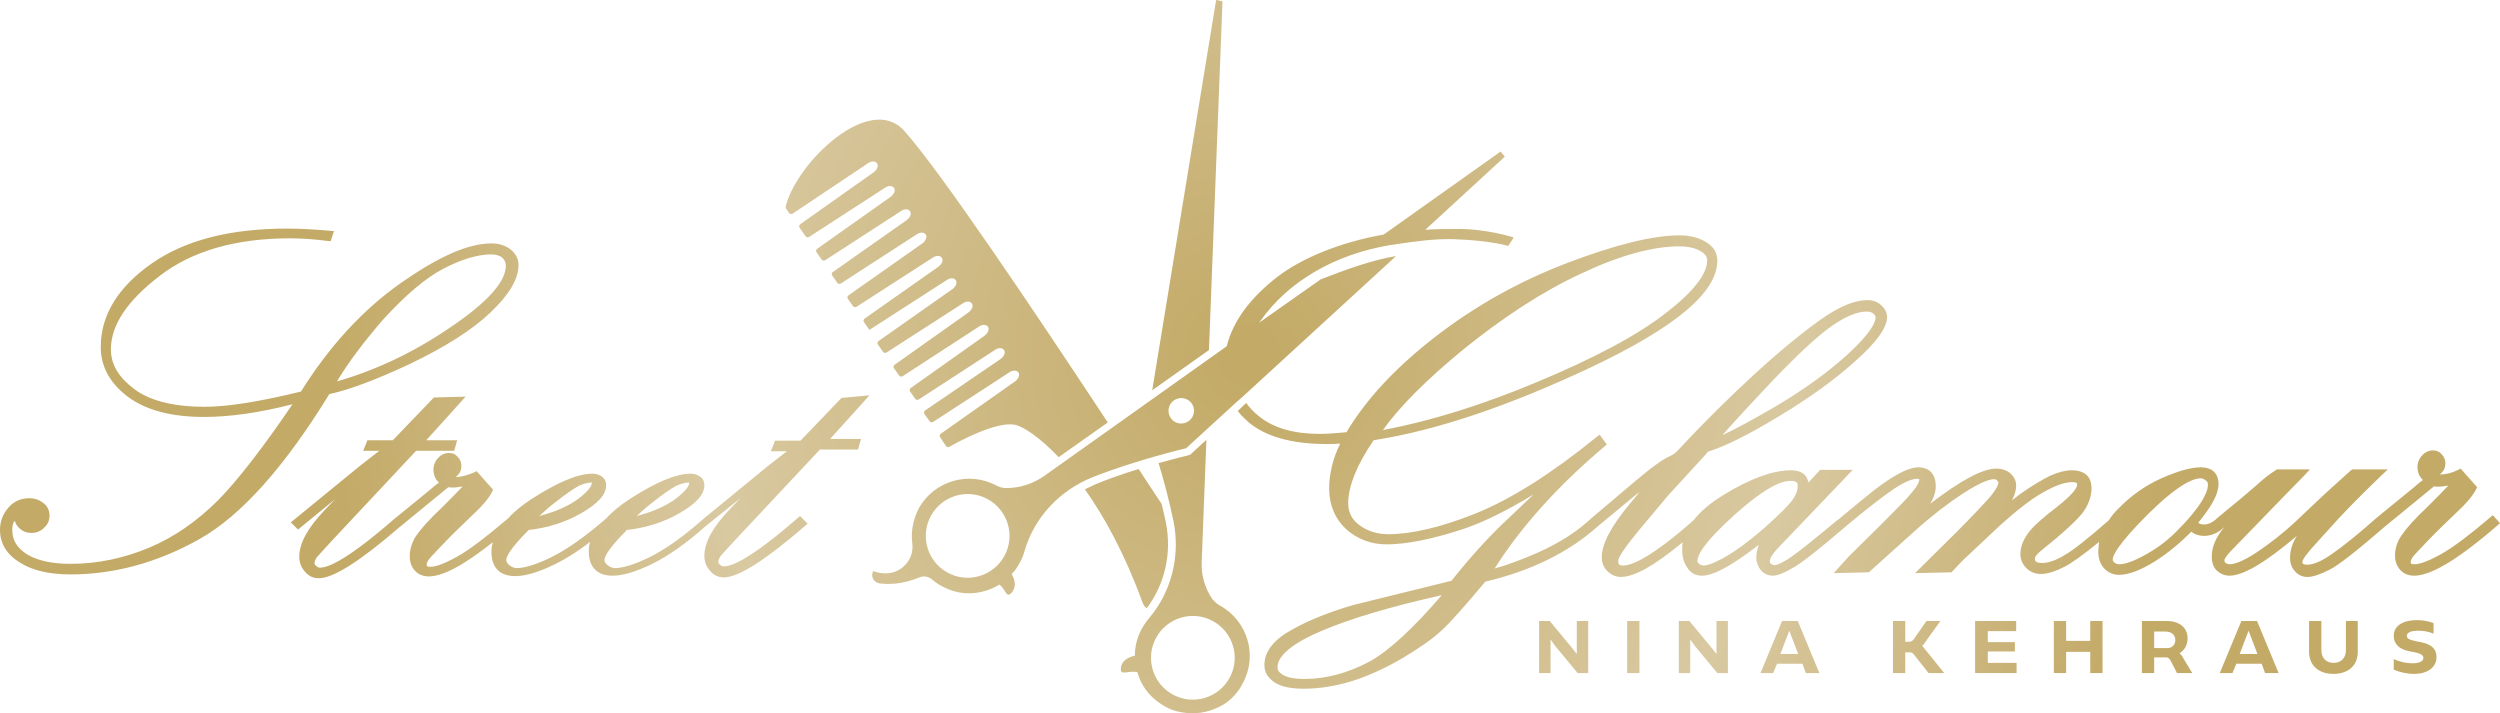
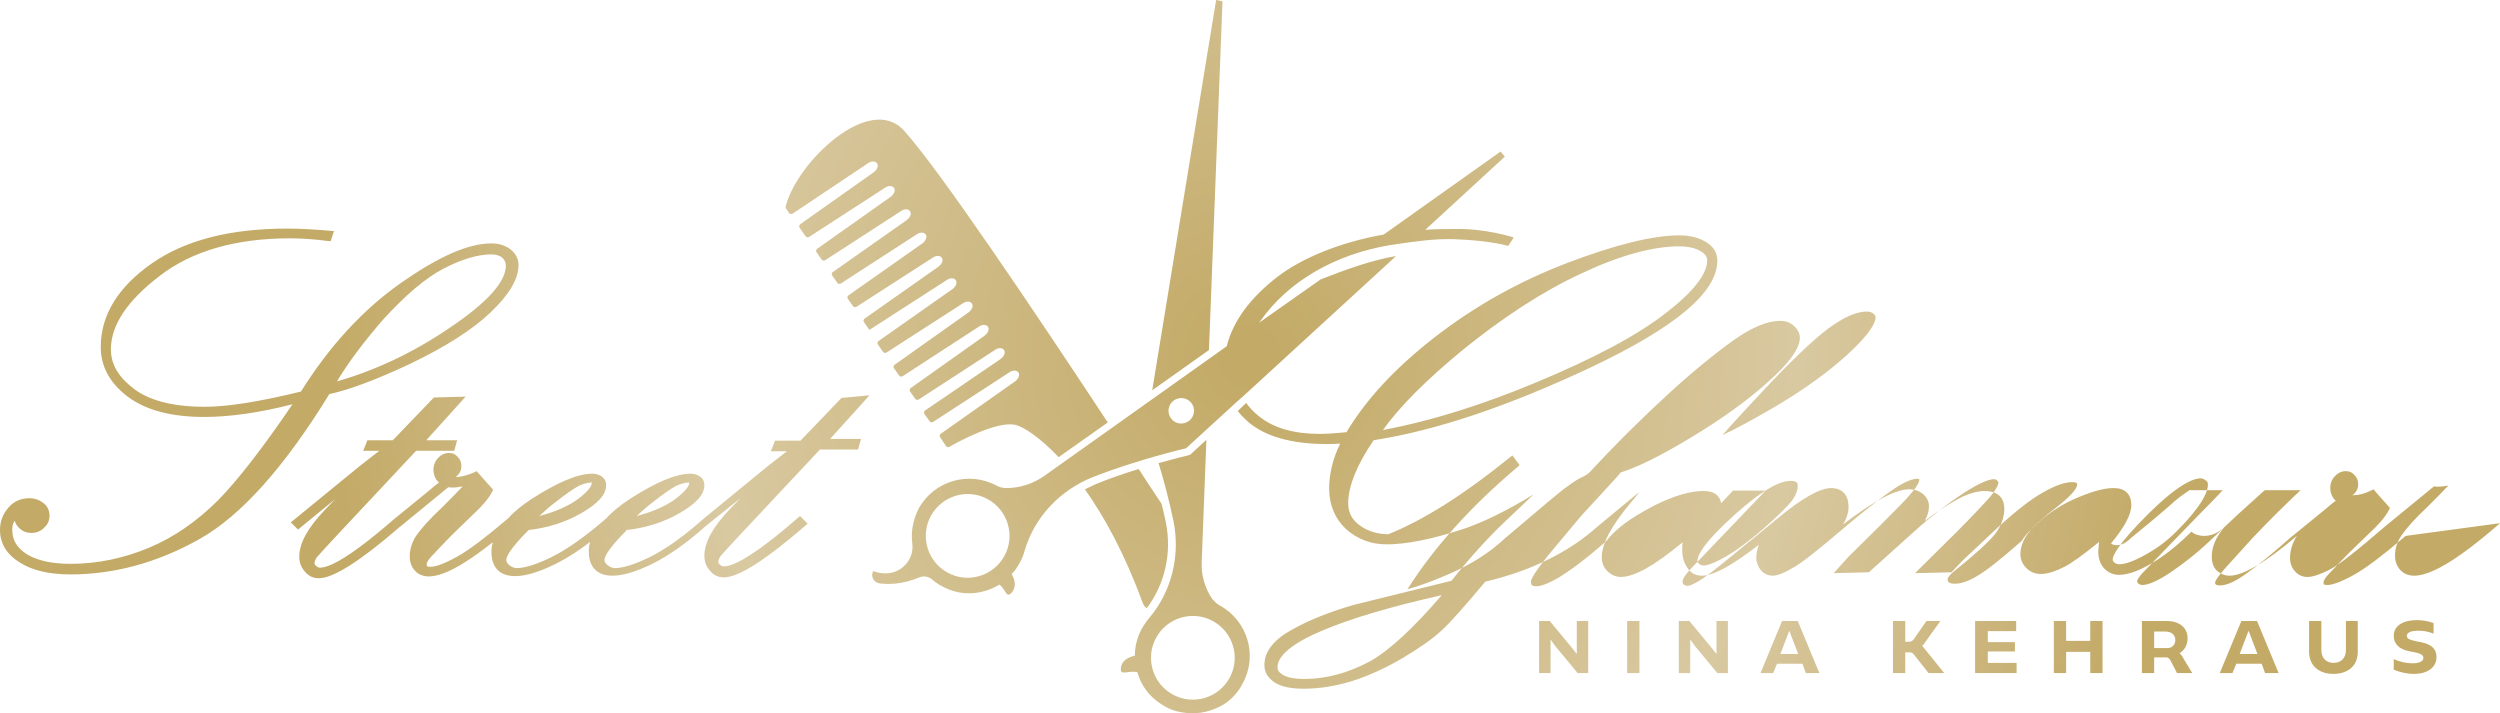
<svg xmlns="http://www.w3.org/2000/svg" version="1.1" id="Ebene_1" x="0px" y="0px" viewBox="0 0 590.6 168.5" style="enable-background:new 0 0 590.6 168.5;" xml:space="preserve">
  <style type="text/css">
	.st0{fill:url(#SVGID_1_);}
</style>
  <g>
    <radialGradient id="SVGID_1_" cx="295.324" cy="84.255" r="217.158" gradientUnits="userSpaceOnUse">
      <stop offset="0" style="stop-color:#C3AA67" />
      <stop offset="2.618780e-02" style="stop-color:#C3AA67" />
      <stop offset="0.596" style="stop-color:#D9C9A1" />
      <stop offset="0.931" style="stop-color:#C7AF71" />
      <stop offset="1" style="stop-color:#C3AA67" />
    </radialGradient>
-     <path class="st0" d="M269.9,142.3c-4.2-11.5-9-20.2-13.6-26.7c0.8-0.4,1.7-0.8,2.5-1.2c3.4-1.4,6.9-2.6,10.2-3.6   c1.9,2.9,3.7,5.7,5.4,8.2c0.4,1.5,0.7,2.9,1,4.3c1.5,7.3-0.2,14.7-4.5,20.4C270.5,143.4,270.1,142.9,269.9,142.3z M205.6,77.8   l18-11.6c0.8-0.6,1.8-0.6,2.2,0c0.4,0.6,0,1.5-0.8,2.1l-17.5,12.3c-0.2,0.2-0.3,0.5-0.1,0.8l1.2,1.7c0.2,0.3,0.5,0.3,0.8,0.2   l18-11.6c0.8-0.6,1.8-0.6,2.2,0c0.4,0.6,0,1.5-0.8,2.1l-17.5,12.4c-0.2,0.2-0.3,0.5-0.1,0.8l1.2,1.7c0.2,0.3,0.5,0.3,0.8,0.2   l18-11.7c0.8-0.6,1.8-0.6,2.2,0c0.4,0.6,0,1.5-0.8,2.1l-17.5,12.4c-0.2,0.2-0.3,0.5-0.1,0.8l1.2,1.7c0.2,0.3,0.5,0.3,0.8,0.2   l18-11.7c0.8-0.6,1.8-0.6,2.2,0c0.4,0.6,0,1.5-0.8,2.1L218.5,97c-0.2,0.2-0.3,0.5-0.1,0.8l1.2,1.7c0.2,0.3,0.5,0.3,0.8,0.2l18-11.7   c0.8-0.6,1.8-0.6,2.2,0c0.4,0.6,0,1.5-0.8,2.1l-17.6,12.4c-0.2,0.2-0.3,0.5-0.1,0.8l1.4,2.1c0.2,0.2,0.5,0.3,0.7,0.2   c2.1-1.2,11.4-6.3,15.8-5.2c1.9,0.5,5.6,2.9,10.1,7.6l11.6-8.2c-17.8-27-39.8-59.7-48.1-68.9c-8.1-9.1-25.4,7.4-28,17.9   c0,0.2,0,0.3,0.1,0.5l0.7,1c0.2,0.3,0.5,0.3,0.8,0.2L205,38.6c0.8-0.6,1.8-0.6,2.2,0c0.4,0.6,0,1.5-0.8,2.1L189,53   c-0.2,0.2-0.3,0.5-0.1,0.8l1.4,2c0.2,0.3,0.5,0.3,0.8,0.2l17.9-11.6c0.8-0.6,1.8-0.6,2.2,0c0.4,0.6,0,1.5-0.8,2.1l-17.4,12.3   c-0.2,0.2-0.3,0.5-0.1,0.8l1.2,1.7c0.2,0.3,0.5,0.3,0.8,0.2l17.9-11.6c0.8-0.6,1.8-0.6,2.2,0c0.4,0.6,0,1.5-0.8,2.1l-17.5,12.3   c-0.2,0.2-0.3,0.5-0.1,0.8l1.2,1.7c0.2,0.3,0.5,0.3,0.8,0.2l17.9-11.6c0.8-0.6,1.8-0.6,2.2,0c0.4,0.6,0,1.5-0.8,2.1l-17.5,12.3   c-0.2,0.2-0.3,0.5-0.1,0.8l1.2,1.7c0.2,0.3,0.5,0.3,0.8,0.2l18-11.6c0.8-0.6,1.8-0.6,2.2,0c0.4,0.6,0,1.5-0.8,2.1l-17.5,12.3   c-0.2,0.2-0.3,0.5-0.1,0.8l1.2,1.7C205,77.9,205.4,78,205.6,77.8z M77.8,93.1c-10.5,17.1-20.8,28.7-30.6,34.2   c-9.9,5.6-20.2,8.4-30.5,8.4c-5,0-9-0.9-12-2.8C1.6,131,0,128.4,0,125.2c0-2.1,0.7-3.8,2-5.3c1.3-1.5,3-2.2,4.9-2.2   c1.3,0,2.4,0.4,3.3,1.1c1,0.7,1.5,1.8,1.5,3c0,1.1-0.4,2.1-1.3,2.9c-0.8,0.8-1.8,1.2-3,1.2c-1,0-1.9-0.3-2.7-1   c-0.8-0.7-1.1-1.4-1.2-1.9c0,0,0,0.1-0.1,0.1c-0.4,0.6-0.5,1.3-0.5,2.1c0,2.4,1.1,4.2,3.4,5.7c2.4,1.5,5.9,2.3,10.4,2.3   c6.3,0,12.5-1.3,18.5-3.8c6-2.5,11.5-6.4,16.4-11.3c4.6-4.7,10.5-12.3,17.5-22.6c-7.8,2-14.8,3-20.9,3c-7.7,0-13.7-1.6-17.9-4.7   c-4.3-3.2-6.5-7.2-6.5-11.8c0-7.6,4.1-14.2,12.1-19.8c7.9-5.5,18.6-8.2,31.9-8.2c3.2,0,6.5,0.2,10,0.5l1.1,0.1L78.1,57l-0.9-0.1   c-3-0.4-6-0.6-8.7-0.6c-12.8,0-23.2,3-30.8,8.9C30.1,71,26.2,76.8,26.2,82.5c0,3.6,1.8,6.6,5.5,9.4c3.7,2.8,9.4,4.2,16.7,4.2   c5.3,0,12.9-1.2,22.7-3.6C77.8,81.8,85.7,73.2,94.5,67c9.1-6.4,16.1-9.5,21.6-9.5c1.8,0,3.3,0.5,4.5,1.4c1.2,1,1.9,2.2,1.9,3.7   c0,3.3-2.2,7-6.6,11.2c-4.3,4.1-10.6,8.1-18.9,12.1C88.9,89.7,82.5,92.1,77.8,93.1z M79.6,90.1c9.1-2.6,18-6.8,26.4-12.5   c9-6,13.5-11,13.5-14.8c0-0.8-0.3-1.4-0.8-1.9c-0.6-0.5-1.5-0.8-2.6-0.8c-3.2,0-6.9,1.1-11.2,3.3c-4.3,2.2-9.1,6.3-14.4,12.1   C86,80.7,82.3,85.6,79.6,90.1z M205.4,93.4l-9.3,10.3h7.3l-0.7,2.5h-9l-19.3,20.6c-2.3,2.5-3.7,4-4.2,4.6c-0.3,0.5-0.5,0.9-0.5,1.3   c0,0.2,0,0.4,0.4,0.7c0.3,0.3,0.6,0.4,0.9,0.4c2,0,6.6-2,17.3-11.3l0.7-0.6l1.8,1.8l-0.8,0.7c-9.4,8.1-15.6,12-19,12   c-1.3,0-2.4-0.5-3.3-1.6c-0.9-1-1.3-2.2-1.3-3.5c0-3.1,1.9-6.7,6-11l2.5-2.6l-8.2,6.6c-4.6,4.1-8.8,7-12.6,8.9   c-3.9,1.9-7,2.8-9.4,2.8c-3.6,0-5.6-2-5.6-5.7c0-0.8,0.1-1.6,0.3-2.3c-2.9,2.3-5.7,4-8.3,5.3c-3.9,1.9-7,2.8-9.4,2.8   c-3.6,0-5.6-2-5.6-5.7c0-0.8,0.1-1.5,0.3-2.3c-9.7,7.7-15.6,9.8-18.4,6.7c-0.8-0.9-1.2-2-1.2-3.4c0-1.6,0.5-3.3,1.5-4.8   c1-1.5,3-3.8,6.2-6.8c2-2,3.6-3.6,4.8-4.9c-1.2,0.2-2.2,0.4-3.4,0.2l-11.6,9.5c-9.4,8.1-15.6,12-19,12c-1.3,0-2.4-0.5-3.3-1.6   c-0.9-1-1.3-2.2-1.3-3.5c0-3.1,1.9-6.7,6-11l2.5-2.6l-8.8,7.2l-1.7-1.7l16.4-13.4l4.5-3.5h-3.8l1-2.5h6l9.7-10.1l7.5-0.2l-9.3,10.3   h7.3l-0.7,2.5h-9l-19.3,20.6c-2.3,2.5-3.7,4-4.2,4.6c-0.3,0.5-0.5,0.9-0.5,1.3c0,0.2,0,0.4,0.4,0.7c0.3,0.3,0.6,0.4,0.9,0.4   c2,0,6.6-2,17.3-11.3l8.7-7.1c0.8-0.7,1.5-1.3,2.1-1.7c-0.9-0.8-1.3-1.9-1.3-3.1c0-1,0.4-2,1.1-2.7c0.7-0.8,1.6-1.2,2.6-1.2   c0.8,0,1.5,0.3,2,0.9c0.6,0.6,0.9,1.3,0.9,2.2c0,0.9-0.3,1.6-0.9,2.2c-0.2,0.2-0.3,0.3-0.5,0.4c0,0,0,0,0,0c1.3,0,2.8-0.4,4.4-1.1   l0.6-0.3l3.9,4.4l-0.3,0.6c-0.8,1.5-2.3,3.3-4.7,5.5c-2.2,2.1-4.5,4.3-6.7,6.6c-2.9,3-3.6,3.8-3.7,4.1c-0.2,0.3-0.3,0.6-0.3,0.8   c0,0.4,0,0.6,0.9,0.6c0.9,0,2.7-0.4,6.3-2.4c3-1.7,6.8-4.6,11.5-8.6l0.6-0.5c1.4-1.6,3.3-3.1,5.6-4.6c6.1-3.9,10.8-5.9,14.3-5.9   c0.8,0,1.5,0.2,2.2,0.7c0.7,0.5,1,1.2,1,2c0,2.3-2,4.4-6,6.7c-3.7,2.1-7.8,3.4-12.3,3.9c-4.8,4.8-5.3,6.5-5.3,7.1   c0,0.1,0,0.6,0.7,1.2c0.5,0.4,1.1,0.7,1.8,0.7c1.8,0,4.5-0.8,8-2.5c3.5-1.7,7.7-4.6,12.5-8.7l0.6-0.5c1.4-1.6,3.4-3.2,5.7-4.7   c6.1-3.9,10.8-5.9,14.3-5.9c0.8,0,1.5,0.2,2.2,0.7c0.7,0.5,1,1.2,1,2c0,2.3-2,4.4-6,6.7c-3.7,2.1-7.8,3.4-12.3,3.9   c-4.8,4.8-5.3,6.5-5.3,7.1c0,0.1,0,0.6,0.7,1.2c0.5,0.4,1.1,0.7,1.8,0.7c1.8,0,4.5-0.8,8-2.5c3.3-1.6,7.3-4.3,11.7-8.1l0,0l0.8-0.7   l0.7-0.6l0,0l14.9-12.2l4.5-3.5h-3.8l1-2.5h6l9.7-10.1L205.4,93.4z M162.9,114c0,0-0.1,0-0.3,0c-0.8,0-1.8,0.3-2.9,0.8   c-1.1,0.6-2.9,1.8-5.3,3.7c-1.5,1.1-2.8,2.3-4,3.4c0.8-0.2,1.8-0.5,3-0.9c2.8-1,5.1-2.2,6.9-3.7c2.3-1.9,2.5-2.8,2.5-3.2   C162.9,114,162.9,114,162.9,114z M139.9,114c0,0-0.1,0-0.3,0c-0.8,0-1.8,0.3-2.9,0.8c-1.1,0.6-2.9,1.8-5.3,3.7   c-1.5,1.1-2.8,2.3-4,3.4c0.8-0.2,1.8-0.5,3-0.9c2.8-1,5.1-2.2,6.9-3.7c2.3-1.9,2.5-2.8,2.5-3.2C139.9,114,139.9,114,139.9,114z    M372.5,146.7v7.8h0c-0.2-0.3-0.4-0.5-1.1-1.4l-5.3-6.4h-2.5V159h2.7v-7.8h0.1c0.1,0.2,0.4,0.5,1,1.4l5.3,6.4h2.5v-12.3H372.5z    M387.3,159v-12.3h-2.9V159H387.3z M405.5,146.7v7.8h0c-0.2-0.3-0.4-0.5-1.1-1.4l-5.3-6.4h-2.5V159h2.7v-7.8h0.1   c0.1,0.2,0.4,0.5,1,1.4l5.3,6.4h2.5v-12.3H405.5z M426.6,159h3.2l-5.1-12.3h-3.7l-5.1,12.3h3l0.9-2.2h6L426.6,159z M420.6,154.5   l2.1-5.5l2.1,5.5H420.6z M454.3,152.8l-0.2-0.2c0.1-0.1,0.1-0.2,0.2-0.2l4.1-5.7h-3.3l-2.9,4.2c-0.2,0.3-0.6,0.7-1.1,0.7h-1v-4.9   h-2.9V159h2.9v-4.9h1c0.5,0,0.8,0.2,1.1,0.6l3.4,4.3h3.7L454.3,152.8z M469.6,156.6v-2.7h6.4v-2.2h-6.4v-2.6h6.7v-2.4h-9.7V159h9.8   v-2.4H469.6z M493.8,146.7v4.7h-5.7v-4.7h-2.9V159h2.9v-5h5.7v5h2.9v-12.3H493.8z M515.9,155.7c-0.3-0.6-0.6-1-1-1.4   c1.1-0.6,1.9-1.9,1.9-3.5c0-2.5-1.9-4.1-5-4.1H506V159h2.9v-3.7h2.8c0.6,0,0.9,0.4,1.2,1l1.4,2.7h3.6L515.9,155.7z M508.9,153.1   v-3.9h2.7c1.4,0,2.3,0.8,2.3,2c0,1.2-0.9,1.9-1.8,1.9H508.9z M535.1,159h3.2l-5.1-12.3h-3.7l-5.1,12.3h3l0.9-2.2h6L535.1,159z    M529.1,154.5l2.1-5.5l2.1,5.5H529.1z M554.2,146.7l0,6.9c0,1.8-1.1,3-2.9,3c-1.8,0-2.9-1.2-2.9-3v-6.9h-2.9v7.3   c0,3.2,2.3,5.2,5.7,5.2c3.6,0,5.8-2,5.8-5.2v-7.3H554.2z M570.3,159.2c3,0,5.3-1.4,5.3-4c0-1.8-1.1-3-3.7-3.5l-1.1-0.2   c-1.8-0.4-2.2-0.7-2.2-1.3c0-0.9,1.3-1.2,2.6-1.2c1,0,2.3,0.1,3.7,0.7v-2.5c-1.3-0.5-2.6-0.7-4-0.7c-3,0-5.4,1.2-5.4,3.7   c0,1.8,1.1,3.2,3.9,3.7l1.1,0.2c1.4,0.3,2,0.7,2,1.3c0,0.9-1.1,1.3-2.6,1.3c-1.3,0-2.9-0.3-4.4-1v2.5   C566.9,158.8,568.6,159.2,570.3,159.2z M272.2,92.2l13.4-9.5l3.2-82.4L287.3,0L272.2,92.2z M280.6,107.6c-0.1,0-2.9,0.7-6.9,1.8   c1.2,3.9,2.5,8.8,3.5,13.6c1.7,8.2-0.4,16.8-5.8,23.1c-0.8,1-1.5,2-2.1,3.3c-0.8,1.8-1.2,3.6-1.2,5.5c-1.3,0.3-3.1,1-3.3,2.9   c-0.3,2,1.7,0.5,3.9,1c0.8,3,2.7,5.6,5.4,7.4c1.2,0.8,2.5,1.5,3.8,1.8c4.4,1.1,7.5,0.2,9.9-0.9c2.4-1.1,4.5-3.1,5.8-5.7   c3.6-6.6,1.1-14.8-5.5-18.4l0,0c-0.7-0.4-1.3-1-1.8-1.6c-1.7-2.6-2.6-5.7-2.4-8.9l1.1-28.6l-3.8,3.5L280.6,107.6z M273.1,150.7   c2.6-4.8,8.6-6.6,13.4-4c4.8,2.6,6.6,8.6,4,13.4c-2.6,4.8-8.6,6.6-13.4,4C272.3,161.5,270.5,155.5,273.1,150.7z M357.6,56.1l-1.3,2   c0,0-4.1-1.3-13-1.6c-4.2-0.1-8.3,0.4-14.9,1.4c-6.5,1.1-12.5,3.2-17.8,6.3c-5.3,3.1-9.6,7-12.9,11.7c-0.1,0.1-0.2,0.2-0.2,0.3   L312,66c5.9-2.3,12.2-4.6,17.8-5.5l-36.1,33.1c0,0,0,0,0,0l-1.6,1.4l-11.9,10.9c0,0-11.6,2.7-22,6.8c-7.8,3.1-13.9,9.5-16.2,17.6   c-0.3,1.2-0.9,2.4-1.6,3.5c-0.4,0.7-0.9,1.3-1.4,1.8c0.6,1.1,1.3,2.9,0,4.4c-1.3,1.5-1.4-0.8-2.9-1.9c-3.6,2.2-8.2,2.8-12.3,1   c-1.4-0.6-2.6-1.3-3.6-2.2c-0.7-0.6-1.7-0.9-2.7-0.6c-0.2,0.1-0.3,0.1-0.3,0.1c-4.1,1.7-7.4,1.7-9.5,1.4c-1.3-0.2-2.1-1.7-1.4-2.9   c2.2,0.9,5.3,0.9,7.5-1.4c1.4-1.4,2-3.4,1.7-5.3c-0.3-2.7,0.2-5.4,1.5-8c3.6-6.6,11.8-9,18.4-5.5l0,0c0.7,0.4,1.5,0.6,2.4,0.6   c3.1,0,6.2-1,8.8-2.8l43.2-30.7c1.5-6,5.6-11.5,12.1-16.5c5.7-4.3,14.4-8,25-9.9l27.6-19.6l1,1.2l-18.8,17.3   c2.2-0.2,4.6-0.2,6.9-0.2C350.9,53.9,357.6,56.1,357.6,56.1z M233.3,117.9c-4.8-2.6-10.8-0.8-13.4,4c-2.6,4.8-0.8,10.8,4,13.4   c4.8,2.6,10.8,0.8,13.4-4C239.9,126.5,238.1,120.5,233.3,117.9z M280.5,94.4c-1.5-0.8-3.3-0.2-4.1,1.2c-0.8,1.5-0.2,3.3,1.2,4.1   c1.5,0.8,3.3,0.2,4.1-1.2C282.5,97,282,95.2,280.5,94.4z M590.6,123.6l-0.8,0.7c-12.3,10.6-19.6,13.9-22.8,10.3   c-0.8-0.9-1.2-2-1.2-3.4c0-1.6,0.5-3.3,1.6-4.8c1-1.5,3-3.8,6.2-6.8c2-2,3.6-3.6,4.8-4.9c-1.2,0.2-2.2,0.4-3.4,0.2l-11.6,9.5   c-6.6,5.7-10.9,9.1-13.1,10.2c-2.2,1.1-3.9,1.7-5.2,1.7c-1.1,0-2.1-0.4-2.9-1.3c-0.8-0.8-1.2-1.9-1.2-3.3c0-1.6,0.5-3.3,1.6-5.1   c-7.4,6.3-12.7,9.4-15.9,9.4c-1.1,0-2.1-0.4-3-1.2c-0.8-0.8-1.2-1.9-1.2-3.3c0-2.3,1-4.7,3.1-7.1c0,0,0,0,0,0   c-1.5,1.5-3.2,2.2-4.9,2.2c-1.1,0-2.2-0.3-3-1c-2.7,2.7-5.6,5.1-8.6,7c-3.4,2.1-6.2,3.2-8.5,3.2c-1.4,0-2.5-0.5-3.5-1.5   c-0.9-1-1.4-2.3-1.4-4c0-0.8,0.1-1.5,0.2-2.3c-3.9,3.2-6.6,5.1-8.2,5.9c-4.1,2.1-7,2.3-9,0.3c-0.9-0.9-1.4-2-1.4-3.3   c0-1.6,0.6-3.3,1.8-4.9c1.1-1.6,3.4-3.6,6.9-6.3c4.2-3.3,4.7-4.7,4.7-5.2c0-0.3,0-0.6-1.2-0.6c-1.7,0-4,0.8-6.8,2.4   c-2.9,1.6-6.3,4.3-10.2,7.8l-6.7,6.3c-2,1.8-3.5,3.4-4.5,4.5l-0.3,0.3l-8.6,0.2l9.5-9.4c4.1-4.1,6.9-7.1,8.3-8.7   c1.7-2.1,1.9-3,1.9-3.3c0-0.1-0.1-0.3-0.3-0.5c-0.2-0.2-0.4-0.3-0.7-0.3c-1,0-3.1,0.6-7.4,3.4c-3.5,2.3-7.3,5.2-11.2,8.7l-11,9.9   l-8.3,0.2l3.5-3.9l7.4-7.3c3.8-3.8,6.4-6.4,7.6-7.9c1.5-1.8,1.7-2.6,1.7-2.9c0-0.2,0-0.2,0-0.2s-0.1-0.1-0.5-0.1   c-0.8,0-2.5,0.4-5.5,2.4c-2.5,1.7-6.4,4.7-11.3,8.8l-0.1,0.1c-6.1,5.2-10.1,8.4-12.2,9.6c-2.2,1.3-3.8,2-5,2   c-1.2,0-2.2-0.5-2.9-1.4c-0.6-0.8-1-1.8-1-2.9c0-0.9,0.2-1.9,0.6-3c-6.3,4.9-10.7,7.3-13.4,7.3c-1.5,0-2.7-0.6-3.5-1.9   c-0.8-1.1-1.2-2.6-1.2-4.3c0-0.6,0-1.1,0.1-1.7c-6.6,5.5-11.4,8.2-14.6,8.2c-1.2,0-2.3-0.5-3.2-1.4c-0.9-0.9-1.3-2-1.3-3.3   c0-3.1,2.2-7.3,6.8-12.8c0.8-0.9,1.5-1.8,2.1-2.6l-9.8,8.1c-6.9,6.2-15.9,10.6-26.6,13.1c-4.8,5.7-8.2,9.6-10.3,11.5   c-2.1,2-5.3,4.2-9.3,6.6c-4.1,2.4-8.1,4.2-11.9,5.4c-3.9,1.2-7.7,1.8-11.4,1.8c-3.1,0-5.4-0.5-6.9-1.5c-1.6-1.1-2.4-2.4-2.4-4.1   c0-3.2,2.2-6,6.6-8.4c4.1-2.3,9-4.2,14.5-5.8l23.1-5.7c4.6-5.8,9.1-10.7,13.4-14.7l6-5.7c-6.4,3.9-12.1,6.7-17,8.3   c-7.1,2.3-13.1,3.5-17.7,3.5c-3.7,0-6.9-1.2-9.6-3.6c-2.6-2.4-4-5.7-4-9.6c0-3.5,0.9-7.1,2.6-10.6c-1.2,0.1-2.3,0.1-3.2,0.1   c-8.3,0-14.5-1.8-18.5-5.2c-0.9-0.8-1.8-1.7-2.5-2.6l2-1.9c0.8,1.1,1.8,2.2,3.1,3.2c3.5,2.8,8.3,4.1,14.3,4.1   c1.2,0,3.3-0.1,6.3-0.4c4.5-7.6,11.5-15.2,20.8-22.4c9.5-7.4,20.1-13.3,31.4-17.6c11.3-4.3,20.2-6.5,26.4-6.5   c2.4,0,4.5,0.5,6.2,1.5c1.9,1.1,2.8,2.6,2.8,4.5c0,7.4-9.7,15.6-29.7,25.1c-19.3,9.1-36.6,15-51.5,17.3c-4,5.9-6,10.9-6,14.9   c0,2.2,0.9,3.9,2.7,5.2c1.9,1.4,4.2,2.1,6.8,2.1c5.4,0,12.4-1.6,20.6-4.9c8.2-3.3,17.8-9.3,28.5-18l0.8-0.6l1.7,2.3l-0.7,0.6   c-10.9,9.2-19.6,18.9-25.8,28.7c3-0.8,6.4-2.1,10.3-3.8c4.9-2.2,9.2-4.9,12.7-8.2c8.5-7.2,13.3-11.3,14.8-12.3   c1.5-1.1,2.6-1.8,3.5-2.2c0.7-0.3,1.3-0.7,1.8-1.2c6.4-6.9,12.7-13.1,18.6-18.5c5.9-5.4,11.1-9.6,15.3-12.6c4.4-3.1,8-4.6,11.1-4.6   c1.3,0,2.3,0.4,3.2,1.2c0.9,0.8,1.4,1.8,1.4,2.8c0,2.5-2.5,6-7.6,10.5c-4.9,4.4-11,8.8-18.2,13.1c-7.1,4.3-12.6,7-16.5,8.2   c-0.9,1.1-2.5,2.8-4.7,5.2l-4.6,5l-5.7,6.8c-4.9,5.8-6,7.8-6.2,8.6v0.4c0,0.5,0.1,0.9,1.2,0.9c2,0,6.6-1.9,16.6-10.7   c1.6-2.1,4-4.1,7.1-6c6.2-3.8,11.6-5.8,15.9-5.8c2.4,0,3.8,1,4.1,2.9l2.8-3h7.7l-17.5,18.3c-1.8,1.9-2.1,2.8-2.1,3.2   c0,0.4,0.1,0.6,0.3,0.7c0.3,0.2,0.5,0.3,0.8,0.3c0.4,0,1.4-0.2,3.9-1.9c1.9-1.3,5.5-4.2,10.8-8.6l0,0l0.8-0.6c0,0,0,0,0,0l0.7-0.6   l0,0l5.1-4.2c5.9-4.9,10.1-7.2,12.7-7.2c1.5,0,4.1,0.6,4.1,4.5c0,1.2-0.4,2.6-1.3,4.1c7.3-5.6,12.4-8.3,15.6-8.3   c1.4,0,2.5,0.4,3.4,1.2c0.9,0.8,1.3,1.8,1.3,2.8c0,1-0.3,2.2-1,3.5c0.7-0.5,1.4-1.1,2.1-1.6c2.7-1.9,5.1-3.3,6.9-4.2   c2-0.9,3.7-1.3,5.1-1.3c4.1,0,4.7,2.6,4.7,4.2c0,2.1-0.8,4.2-2.3,6.1c-1.5,1.8-4.6,4.7-9.5,8.6c-1.6,1.3-1.6,1.9-1.6,1.9   c0,0.4,0,1.1,1.7,1.1c1.5,0,3.3-0.6,5.4-1.9c2.1-1.2,5.6-4,10.4-8.2c0.6-1,1.4-1.9,2.2-2.7c3-3.1,6.4-5.5,10.2-7.2   c3.9-1.7,6.9-2.6,9.3-2.6c2.7,0,4.2,1.4,4.2,4c0,2.3-1.6,5.2-4.8,9.1c0.4,0.3,0.9,0.4,1.4,0.4c1,0,2.1-0.5,3.2-1.6   c4.3-3.5,7.4-6.1,9.1-7.6c1.7-1.6,3.3-2.8,4.6-3.6l0.2-0.2h7.9l-1.5,1.6c-1.1,1.1-2.6,2.7-4.5,4.6l-12.6,13c-1,1-1.4,1.7-1.6,2.1   v0.2c0,0.1,0,0.4,0.3,0.6c0.3,0.2,0.6,0.3,0.9,0.3c1,0,3-0.5,6.7-3c3.1-2.1,6-4.4,8.6-6.8l7.2-6.8c2-1.8,4.1-3.7,6.2-5.6l0.3-0.2   h8.4l-1.7,1.6c-5.1,4.9-9.2,9.1-12.2,12.5l-3.8,4.2c-2.4,2.7-2.5,3.4-2.5,3.5c0,0.3,0,0.7,1.2,0.7c1.5,0,3.5-0.9,5.9-2.6   c2.6-1.8,6.2-4.7,10.6-8.6l8.7-7.1c0.8-0.7,1.5-1.3,2.1-1.7c-0.9-0.8-1.3-1.9-1.3-3.1c0-1,0.4-2,1.1-2.7c0.7-0.8,1.6-1.2,2.6-1.2   c0.8,0,1.5,0.3,2,0.9c0.6,0.6,0.9,1.3,0.9,2.2c0,0.9-0.3,1.6-0.9,2.2c-0.2,0.2-0.3,0.3-0.5,0.4c1.4,0,2.8-0.3,4.4-1.1l0.6-0.3   l3.9,4.4l-0.3,0.6c-0.8,1.5-2.3,3.3-4.7,5.5c-2.2,2.1-4.5,4.3-6.7,6.6c-2.9,3-3.6,3.8-3.7,4.1c-0.2,0.3-0.3,0.6-0.3,0.8   c0,0.4,0,0.6,0.9,0.6c0.9,0,2.7-0.4,6.3-2.4c3-1.7,6.8-4.6,11.5-8.6l0.7-0.6L590.6,123.6z M406.9,102.8c3-1.4,6.9-3.5,11.9-6.4   c7.2-4.2,13.1-8.5,17.7-12.7c5.8-5.3,6.6-7.8,6.6-8.7c0-0.2-0.1-0.5-0.5-0.9c-0.4-0.3-0.9-0.5-1.6-0.5c-2.1,0-4.7,1-7.8,3.1   c-3.2,2.1-8.2,6.7-14.8,13.6C413.6,95.4,409.7,99.6,406.9,102.8z M326.7,101.6c11.2-2.1,23.4-5.9,36.3-11.3   c13.7-5.7,24-11.2,30.6-16.4c6.5-5,9.7-9.2,9.7-12.4c0-0.3,0-1.3-1.6-2.2c-1.2-0.7-2.9-1.1-5-1.1c-6.2,0-14,2.1-23.1,6.4   c-9.1,4.2-18.6,10.4-28.2,18.2C336.9,89.8,330.6,96.1,326.7,101.6z M340.6,140.6c-12,2.7-21.5,5.5-28.3,8.4   c-6.9,2.9-10.5,5.9-10.5,8.6c0,0.5,0.1,1.2,1.4,1.9c1.1,0.6,2.7,0.9,4.9,0.9c5.2,0,10.4-1.4,15.6-4.2   C328.3,153.6,334,148.3,340.6,140.6z M423.4,118.2c0.9-1.3,1.3-2.4,1.3-3.5c0-0.4,0-1.1-1.7-1.1c-2.9,0-7.3,2.7-13.2,8   c-7.7,6.9-8.8,9.8-8.8,10.9c0,0.1,0,0.4,0.4,0.7c0.2,0.2,0.6,0.4,1.1,0.4c0.6,0,2-0.3,5-2c2.5-1.4,5.5-3.6,9.1-6.7   C420.1,121.8,422.4,119.5,423.4,118.2z M519.9,118.8c1.1-1.7,1.7-3.2,1.7-4.3c0-0.4-0.1-0.8-0.5-1c-0.4-0.3-0.8-0.5-1.2-0.5   c-1.8,0-5.4,1.5-12.4,8.4c-7.3,7.3-8.4,9.9-8.4,10.8c0,0.1,0,0.3,0.4,0.7c0.4,0.3,0.8,0.4,1.2,0.4c1.4,0,3.6-0.8,6.4-2.4   c2.9-1.6,5.4-3.6,7.6-5.9C517,122.7,518.7,120.6,519.9,118.8z" />
+     <path class="st0" d="M269.9,142.3c-4.2-11.5-9-20.2-13.6-26.7c0.8-0.4,1.7-0.8,2.5-1.2c3.4-1.4,6.9-2.6,10.2-3.6   c1.9,2.9,3.7,5.7,5.4,8.2c0.4,1.5,0.7,2.9,1,4.3c1.5,7.3-0.2,14.7-4.5,20.4C270.5,143.4,270.1,142.9,269.9,142.3z M205.6,77.8   l18-11.6c0.8-0.6,1.8-0.6,2.2,0c0.4,0.6,0,1.5-0.8,2.1l-17.5,12.3c-0.2,0.2-0.3,0.5-0.1,0.8l1.2,1.7c0.2,0.3,0.5,0.3,0.8,0.2   l18-11.6c0.8-0.6,1.8-0.6,2.2,0c0.4,0.6,0,1.5-0.8,2.1l-17.5,12.4c-0.2,0.2-0.3,0.5-0.1,0.8l1.2,1.7c0.2,0.3,0.5,0.3,0.8,0.2   l18-11.7c0.8-0.6,1.8-0.6,2.2,0c0.4,0.6,0,1.5-0.8,2.1l-17.5,12.4c-0.2,0.2-0.3,0.5-0.1,0.8l1.2,1.7c0.2,0.3,0.5,0.3,0.8,0.2   l18-11.7c0.8-0.6,1.8-0.6,2.2,0c0.4,0.6,0,1.5-0.8,2.1L218.5,97c-0.2,0.2-0.3,0.5-0.1,0.8l1.2,1.7c0.2,0.3,0.5,0.3,0.8,0.2l18-11.7   c0.8-0.6,1.8-0.6,2.2,0c0.4,0.6,0,1.5-0.8,2.1l-17.6,12.4c-0.2,0.2-0.3,0.5-0.1,0.8l1.4,2.1c0.2,0.2,0.5,0.3,0.7,0.2   c2.1-1.2,11.4-6.3,15.8-5.2c1.9,0.5,5.6,2.9,10.1,7.6l11.6-8.2c-17.8-27-39.8-59.7-48.1-68.9c-8.1-9.1-25.4,7.4-28,17.9   c0,0.2,0,0.3,0.1,0.5l0.7,1c0.2,0.3,0.5,0.3,0.8,0.2L205,38.6c0.8-0.6,1.8-0.6,2.2,0c0.4,0.6,0,1.5-0.8,2.1L189,53   c-0.2,0.2-0.3,0.5-0.1,0.8l1.4,2c0.2,0.3,0.5,0.3,0.8,0.2l17.9-11.6c0.8-0.6,1.8-0.6,2.2,0c0.4,0.6,0,1.5-0.8,2.1l-17.4,12.3   c-0.2,0.2-0.3,0.5-0.1,0.8l1.2,1.7c0.2,0.3,0.5,0.3,0.8,0.2l17.9-11.6c0.8-0.6,1.8-0.6,2.2,0c0.4,0.6,0,1.5-0.8,2.1l-17.5,12.3   c-0.2,0.2-0.3,0.5-0.1,0.8l1.2,1.7c0.2,0.3,0.5,0.3,0.8,0.2l17.9-11.6c0.8-0.6,1.8-0.6,2.2,0c0.4,0.6,0,1.5-0.8,2.1l-17.5,12.3   c-0.2,0.2-0.3,0.5-0.1,0.8l1.2,1.7c0.2,0.3,0.5,0.3,0.8,0.2l18-11.6c0.8-0.6,1.8-0.6,2.2,0c0.4,0.6,0,1.5-0.8,2.1l-17.5,12.3   c-0.2,0.2-0.3,0.5-0.1,0.8l1.2,1.7C205,77.9,205.4,78,205.6,77.8z M77.8,93.1c-10.5,17.1-20.8,28.7-30.6,34.2   c-9.9,5.6-20.2,8.4-30.5,8.4c-5,0-9-0.9-12-2.8C1.6,131,0,128.4,0,125.2c0-2.1,0.7-3.8,2-5.3c1.3-1.5,3-2.2,4.9-2.2   c1.3,0,2.4,0.4,3.3,1.1c1,0.7,1.5,1.8,1.5,3c0,1.1-0.4,2.1-1.3,2.9c-0.8,0.8-1.8,1.2-3,1.2c-1,0-1.9-0.3-2.7-1   c-0.8-0.7-1.1-1.4-1.2-1.9c0,0,0,0.1-0.1,0.1c-0.4,0.6-0.5,1.3-0.5,2.1c0,2.4,1.1,4.2,3.4,5.7c2.4,1.5,5.9,2.3,10.4,2.3   c6.3,0,12.5-1.3,18.5-3.8c6-2.5,11.5-6.4,16.4-11.3c4.6-4.7,10.5-12.3,17.5-22.6c-7.8,2-14.8,3-20.9,3c-7.7,0-13.7-1.6-17.9-4.7   c-4.3-3.2-6.5-7.2-6.5-11.8c0-7.6,4.1-14.2,12.1-19.8c7.9-5.5,18.6-8.2,31.9-8.2c3.2,0,6.5,0.2,10,0.5l1.1,0.1L78.1,57l-0.9-0.1   c-3-0.4-6-0.6-8.7-0.6c-12.8,0-23.2,3-30.8,8.9C30.1,71,26.2,76.8,26.2,82.5c0,3.6,1.8,6.6,5.5,9.4c3.7,2.8,9.4,4.2,16.7,4.2   c5.3,0,12.9-1.2,22.7-3.6C77.8,81.8,85.7,73.2,94.5,67c9.1-6.4,16.1-9.5,21.6-9.5c1.8,0,3.3,0.5,4.5,1.4c1.2,1,1.9,2.2,1.9,3.7   c0,3.3-2.2,7-6.6,11.2c-4.3,4.1-10.6,8.1-18.9,12.1C88.9,89.7,82.5,92.1,77.8,93.1z M79.6,90.1c9.1-2.6,18-6.8,26.4-12.5   c9-6,13.5-11,13.5-14.8c0-0.8-0.3-1.4-0.8-1.9c-0.6-0.5-1.5-0.8-2.6-0.8c-3.2,0-6.9,1.1-11.2,3.3c-4.3,2.2-9.1,6.3-14.4,12.1   C86,80.7,82.3,85.6,79.6,90.1z M205.4,93.4l-9.3,10.3h7.3l-0.7,2.5h-9l-19.3,20.6c-2.3,2.5-3.7,4-4.2,4.6c-0.3,0.5-0.5,0.9-0.5,1.3   c0,0.2,0,0.4,0.4,0.7c0.3,0.3,0.6,0.4,0.9,0.4c2,0,6.6-2,17.3-11.3l0.7-0.6l1.8,1.8l-0.8,0.7c-9.4,8.1-15.6,12-19,12   c-1.3,0-2.4-0.5-3.3-1.6c-0.9-1-1.3-2.2-1.3-3.5c0-3.1,1.9-6.7,6-11l2.5-2.6l-8.2,6.6c-4.6,4.1-8.8,7-12.6,8.9   c-3.9,1.9-7,2.8-9.4,2.8c-3.6,0-5.6-2-5.6-5.7c0-0.8,0.1-1.6,0.3-2.3c-2.9,2.3-5.7,4-8.3,5.3c-3.9,1.9-7,2.8-9.4,2.8   c-3.6,0-5.6-2-5.6-5.7c0-0.8,0.1-1.5,0.3-2.3c-9.7,7.7-15.6,9.8-18.4,6.7c-0.8-0.9-1.2-2-1.2-3.4c0-1.6,0.5-3.3,1.5-4.8   c1-1.5,3-3.8,6.2-6.8c2-2,3.6-3.6,4.8-4.9c-1.2,0.2-2.2,0.4-3.4,0.2l-11.6,9.5c-9.4,8.1-15.6,12-19,12c-1.3,0-2.4-0.5-3.3-1.6   c-0.9-1-1.3-2.2-1.3-3.5c0-3.1,1.9-6.7,6-11l2.5-2.6l-8.8,7.2l-1.7-1.7l16.4-13.4l4.5-3.5h-3.8l1-2.5h6l9.7-10.1l7.5-0.2l-9.3,10.3   h7.3l-0.7,2.5h-9l-19.3,20.6c-2.3,2.5-3.7,4-4.2,4.6c-0.3,0.5-0.5,0.9-0.5,1.3c0,0.2,0,0.4,0.4,0.7c0.3,0.3,0.6,0.4,0.9,0.4   c2,0,6.6-2,17.3-11.3l8.7-7.1c0.8-0.7,1.5-1.3,2.1-1.7c-0.9-0.8-1.3-1.9-1.3-3.1c0-1,0.4-2,1.1-2.7c0.7-0.8,1.6-1.2,2.6-1.2   c0.8,0,1.5,0.3,2,0.9c0.6,0.6,0.9,1.3,0.9,2.2c0,0.9-0.3,1.6-0.9,2.2c-0.2,0.2-0.3,0.3-0.5,0.4c0,0,0,0,0,0c1.3,0,2.8-0.4,4.4-1.1   l0.6-0.3l3.9,4.4l-0.3,0.6c-0.8,1.5-2.3,3.3-4.7,5.5c-2.2,2.1-4.5,4.3-6.7,6.6c-2.9,3-3.6,3.8-3.7,4.1c-0.2,0.3-0.3,0.6-0.3,0.8   c0,0.4,0,0.6,0.9,0.6c0.9,0,2.7-0.4,6.3-2.4c3-1.7,6.8-4.6,11.5-8.6l0.6-0.5c1.4-1.6,3.3-3.1,5.6-4.6c6.1-3.9,10.8-5.9,14.3-5.9   c0.8,0,1.5,0.2,2.2,0.7c0.7,0.5,1,1.2,1,2c0,2.3-2,4.4-6,6.7c-3.7,2.1-7.8,3.4-12.3,3.9c-4.8,4.8-5.3,6.5-5.3,7.1   c0,0.1,0,0.6,0.7,1.2c0.5,0.4,1.1,0.7,1.8,0.7c1.8,0,4.5-0.8,8-2.5c3.5-1.7,7.7-4.6,12.5-8.7l0.6-0.5c1.4-1.6,3.4-3.2,5.7-4.7   c6.1-3.9,10.8-5.9,14.3-5.9c0.8,0,1.5,0.2,2.2,0.7c0.7,0.5,1,1.2,1,2c0,2.3-2,4.4-6,6.7c-3.7,2.1-7.8,3.4-12.3,3.9   c-4.8,4.8-5.3,6.5-5.3,7.1c0,0.1,0,0.6,0.7,1.2c0.5,0.4,1.1,0.7,1.8,0.7c1.8,0,4.5-0.8,8-2.5c3.3-1.6,7.3-4.3,11.7-8.1l0,0l0.8-0.7   l0.7-0.6l0,0l14.9-12.2l4.5-3.5h-3.8l1-2.5h6l9.7-10.1L205.4,93.4z M162.9,114c0,0-0.1,0-0.3,0c-0.8,0-1.8,0.3-2.9,0.8   c-1.1,0.6-2.9,1.8-5.3,3.7c-1.5,1.1-2.8,2.3-4,3.4c0.8-0.2,1.8-0.5,3-0.9c2.8-1,5.1-2.2,6.9-3.7c2.3-1.9,2.5-2.8,2.5-3.2   C162.9,114,162.9,114,162.9,114z M139.9,114c0,0-0.1,0-0.3,0c-0.8,0-1.8,0.3-2.9,0.8c-1.1,0.6-2.9,1.8-5.3,3.7   c-1.5,1.1-2.8,2.3-4,3.4c0.8-0.2,1.8-0.5,3-0.9c2.8-1,5.1-2.2,6.9-3.7c2.3-1.9,2.5-2.8,2.5-3.2C139.9,114,139.9,114,139.9,114z    M372.5,146.7v7.8h0c-0.2-0.3-0.4-0.5-1.1-1.4l-5.3-6.4h-2.5V159h2.7v-7.8h0.1c0.1,0.2,0.4,0.5,1,1.4l5.3,6.4h2.5v-12.3H372.5z    M387.3,159v-12.3h-2.9V159H387.3z M405.5,146.7v7.8h0c-0.2-0.3-0.4-0.5-1.1-1.4l-5.3-6.4h-2.5V159h2.7v-7.8h0.1   c0.1,0.2,0.4,0.5,1,1.4l5.3,6.4h2.5v-12.3H405.5z M426.6,159h3.2l-5.1-12.3h-3.7l-5.1,12.3h3l0.9-2.2h6L426.6,159z M420.6,154.5   l2.1-5.5l2.1,5.5H420.6z M454.3,152.8l-0.2-0.2c0.1-0.1,0.1-0.2,0.2-0.2l4.1-5.7h-3.3l-2.9,4.2c-0.2,0.3-0.6,0.7-1.1,0.7h-1v-4.9   h-2.9V159h2.9v-4.9h1c0.5,0,0.8,0.2,1.1,0.6l3.4,4.3h3.7L454.3,152.8z M469.6,156.6v-2.7h6.4v-2.2h-6.4v-2.6h6.7v-2.4h-9.7V159h9.8   v-2.4H469.6z M493.8,146.7v4.7h-5.7v-4.7h-2.9V159h2.9v-5h5.7v5h2.9v-12.3H493.8z M515.9,155.7c-0.3-0.6-0.6-1-1-1.4   c1.1-0.6,1.9-1.9,1.9-3.5c0-2.5-1.9-4.1-5-4.1H506V159h2.9v-3.7h2.8c0.6,0,0.9,0.4,1.2,1l1.4,2.7h3.6L515.9,155.7z M508.9,153.1   v-3.9h2.7c1.4,0,2.3,0.8,2.3,2c0,1.2-0.9,1.9-1.8,1.9H508.9z M535.1,159h3.2l-5.1-12.3h-3.7l-5.1,12.3h3l0.9-2.2h6L535.1,159z    M529.1,154.5l2.1-5.5l2.1,5.5H529.1z M554.2,146.7l0,6.9c0,1.8-1.1,3-2.9,3c-1.8,0-2.9-1.2-2.9-3v-6.9h-2.9v7.3   c0,3.2,2.3,5.2,5.7,5.2c3.6,0,5.8-2,5.8-5.2v-7.3H554.2z M570.3,159.2c3,0,5.3-1.4,5.3-4c0-1.8-1.1-3-3.7-3.5l-1.1-0.2   c-1.8-0.4-2.2-0.7-2.2-1.3c0-0.9,1.3-1.2,2.6-1.2c1,0,2.3,0.1,3.7,0.7v-2.5c-1.3-0.5-2.6-0.7-4-0.7c-3,0-5.4,1.2-5.4,3.7   c0,1.8,1.1,3.2,3.9,3.7l1.1,0.2c1.4,0.3,2,0.7,2,1.3c0,0.9-1.1,1.3-2.6,1.3c-1.3,0-2.9-0.3-4.4-1v2.5   C566.9,158.8,568.6,159.2,570.3,159.2z M272.2,92.2l13.4-9.5l3.2-82.4L287.3,0L272.2,92.2z M280.6,107.6c-0.1,0-2.9,0.7-6.9,1.8   c1.2,3.9,2.5,8.8,3.5,13.6c1.7,8.2-0.4,16.8-5.8,23.1c-0.8,1-1.5,2-2.1,3.3c-0.8,1.8-1.2,3.6-1.2,5.5c-1.3,0.3-3.1,1-3.3,2.9   c-0.3,2,1.7,0.5,3.9,1c0.8,3,2.7,5.6,5.4,7.4c1.2,0.8,2.5,1.5,3.8,1.8c4.4,1.1,7.5,0.2,9.9-0.9c2.4-1.1,4.5-3.1,5.8-5.7   c3.6-6.6,1.1-14.8-5.5-18.4l0,0c-0.7-0.4-1.3-1-1.8-1.6c-1.7-2.6-2.6-5.7-2.4-8.9l1.1-28.6l-3.8,3.5L280.6,107.6z M273.1,150.7   c2.6-4.8,8.6-6.6,13.4-4c4.8,2.6,6.6,8.6,4,13.4c-2.6,4.8-8.6,6.6-13.4,4C272.3,161.5,270.5,155.5,273.1,150.7z M357.6,56.1l-1.3,2   c0,0-4.1-1.3-13-1.6c-4.2-0.1-8.3,0.4-14.9,1.4c-6.5,1.1-12.5,3.2-17.8,6.3c-5.3,3.1-9.6,7-12.9,11.7c-0.1,0.1-0.2,0.2-0.2,0.3   L312,66c5.9-2.3,12.2-4.6,17.8-5.5l-36.1,33.1c0,0,0,0,0,0l-1.6,1.4l-11.9,10.9c0,0-11.6,2.7-22,6.8c-7.8,3.1-13.9,9.5-16.2,17.6   c-0.3,1.2-0.9,2.4-1.6,3.5c-0.4,0.7-0.9,1.3-1.4,1.8c0.6,1.1,1.3,2.9,0,4.4c-1.3,1.5-1.4-0.8-2.9-1.9c-3.6,2.2-8.2,2.8-12.3,1   c-1.4-0.6-2.6-1.3-3.6-2.2c-0.7-0.6-1.7-0.9-2.7-0.6c-0.2,0.1-0.3,0.1-0.3,0.1c-4.1,1.7-7.4,1.7-9.5,1.4c-1.3-0.2-2.1-1.7-1.4-2.9   c2.2,0.9,5.3,0.9,7.5-1.4c1.4-1.4,2-3.4,1.7-5.3c-0.3-2.7,0.2-5.4,1.5-8c3.6-6.6,11.8-9,18.4-5.5l0,0c0.7,0.4,1.5,0.6,2.4,0.6   c3.1,0,6.2-1,8.8-2.8l43.2-30.7c1.5-6,5.6-11.5,12.1-16.5c5.7-4.3,14.4-8,25-9.9l27.6-19.6l1,1.2l-18.8,17.3   c2.2-0.2,4.6-0.2,6.9-0.2C350.9,53.9,357.6,56.1,357.6,56.1z M233.3,117.9c-4.8-2.6-10.8-0.8-13.4,4c-2.6,4.8-0.8,10.8,4,13.4   c4.8,2.6,10.8,0.8,13.4-4C239.9,126.5,238.1,120.5,233.3,117.9z M280.5,94.4c-1.5-0.8-3.3-0.2-4.1,1.2c-0.8,1.5-0.2,3.3,1.2,4.1   c1.5,0.8,3.3,0.2,4.1-1.2C282.5,97,282,95.2,280.5,94.4z M590.6,123.6l-0.8,0.7c-12.3,10.6-19.6,13.9-22.8,10.3   c-0.8-0.9-1.2-2-1.2-3.4c0-1.6,0.5-3.3,1.6-4.8c1-1.5,3-3.8,6.2-6.8c2-2,3.6-3.6,4.8-4.9c-1.2,0.2-2.2,0.4-3.4,0.2l-11.6,9.5   c-6.6,5.7-10.9,9.1-13.1,10.2c-2.2,1.1-3.9,1.7-5.2,1.7c-1.1,0-2.1-0.4-2.9-1.3c-0.8-0.8-1.2-1.9-1.2-3.3c0-1.6,0.5-3.3,1.6-5.1   c-7.4,6.3-12.7,9.4-15.9,9.4c-1.1,0-2.1-0.4-3-1.2c-0.8-0.8-1.2-1.9-1.2-3.3c0-2.3,1-4.7,3.1-7.1c0,0,0,0,0,0   c-1.5,1.5-3.2,2.2-4.9,2.2c-1.1,0-2.2-0.3-3-1c-2.7,2.7-5.6,5.1-8.6,7c-3.4,2.1-6.2,3.2-8.5,3.2c-1.4,0-2.5-0.5-3.5-1.5   c-0.9-1-1.4-2.3-1.4-4c0-0.8,0.1-1.5,0.2-2.3c-3.9,3.2-6.6,5.1-8.2,5.9c-4.1,2.1-7,2.3-9,0.3c-0.9-0.9-1.4-2-1.4-3.3   c0-1.6,0.6-3.3,1.8-4.9c1.1-1.6,3.4-3.6,6.9-6.3c4.2-3.3,4.7-4.7,4.7-5.2c0-0.3,0-0.6-1.2-0.6c-1.7,0-4,0.8-6.8,2.4   c-2.9,1.6-6.3,4.3-10.2,7.8l-6.7,6.3c-2,1.8-3.5,3.4-4.5,4.5l-0.3,0.3l-8.6,0.2l9.5-9.4c4.1-4.1,6.9-7.1,8.3-8.7   c1.7-2.1,1.9-3,1.9-3.3c0-0.1-0.1-0.3-0.3-0.5c-0.2-0.2-0.4-0.3-0.7-0.3c-1,0-3.1,0.6-7.4,3.4c-3.5,2.3-7.3,5.2-11.2,8.7l-11,9.9   l-8.3,0.2l3.5-3.9l7.4-7.3c3.8-3.8,6.4-6.4,7.6-7.9c1.5-1.8,1.7-2.6,1.7-2.9c0-0.2,0-0.2,0-0.2s-0.1-0.1-0.5-0.1   c-0.8,0-2.5,0.4-5.5,2.4c-2.5,1.7-6.4,4.7-11.3,8.8l-0.1,0.1c-6.1,5.2-10.1,8.4-12.2,9.6c-2.2,1.3-3.8,2-5,2   c-1.2,0-2.2-0.5-2.9-1.4c-0.6-0.8-1-1.8-1-2.9c0-0.9,0.2-1.9,0.6-3c-6.3,4.9-10.7,7.3-13.4,7.3c-1.5,0-2.7-0.6-3.5-1.9   c-0.8-1.1-1.2-2.6-1.2-4.3c0-0.6,0-1.1,0.1-1.7c-6.6,5.5-11.4,8.2-14.6,8.2c-1.2,0-2.3-0.5-3.2-1.4c-0.9-0.9-1.3-2-1.3-3.3   c0-3.1,2.2-7.3,6.8-12.8c0.8-0.9,1.5-1.8,2.1-2.6l-9.8,8.1c-6.9,6.2-15.9,10.6-26.6,13.1c-4.8,5.7-8.2,9.6-10.3,11.5   c-2.1,2-5.3,4.2-9.3,6.6c-4.1,2.4-8.1,4.2-11.9,5.4c-3.9,1.2-7.7,1.8-11.4,1.8c-3.1,0-5.4-0.5-6.9-1.5c-1.6-1.1-2.4-2.4-2.4-4.1   c0-3.2,2.2-6,6.6-8.4c4.1-2.3,9-4.2,14.5-5.8l23.1-5.7c4.6-5.8,9.1-10.7,13.4-14.7l6-5.7c-6.4,3.9-12.1,6.7-17,8.3   c-7.1,2.3-13.1,3.5-17.7,3.5c-3.7,0-6.9-1.2-9.6-3.6c-2.6-2.4-4-5.7-4-9.6c0-3.5,0.9-7.1,2.6-10.6c-1.2,0.1-2.3,0.1-3.2,0.1   c-8.3,0-14.5-1.8-18.5-5.2c-0.9-0.8-1.8-1.7-2.5-2.6l2-1.9c0.8,1.1,1.8,2.2,3.1,3.2c3.5,2.8,8.3,4.1,14.3,4.1   c1.2,0,3.3-0.1,6.3-0.4c4.5-7.6,11.5-15.2,20.8-22.4c9.5-7.4,20.1-13.3,31.4-17.6c11.3-4.3,20.2-6.5,26.4-6.5   c2.4,0,4.5,0.5,6.2,1.5c1.9,1.1,2.8,2.6,2.8,4.5c0,7.4-9.7,15.6-29.7,25.1c-19.3,9.1-36.6,15-51.5,17.3c-4,5.9-6,10.9-6,14.9   c0,2.2,0.9,3.9,2.7,5.2c1.9,1.4,4.2,2.1,6.8,2.1c8.2-3.3,17.8-9.3,28.5-18l0.8-0.6l1.7,2.3l-0.7,0.6   c-10.9,9.2-19.6,18.9-25.8,28.7c3-0.8,6.4-2.1,10.3-3.8c4.9-2.2,9.2-4.9,12.7-8.2c8.5-7.2,13.3-11.3,14.8-12.3   c1.5-1.1,2.6-1.8,3.5-2.2c0.7-0.3,1.3-0.7,1.8-1.2c6.4-6.9,12.7-13.1,18.6-18.5c5.9-5.4,11.1-9.6,15.3-12.6c4.4-3.1,8-4.6,11.1-4.6   c1.3,0,2.3,0.4,3.2,1.2c0.9,0.8,1.4,1.8,1.4,2.8c0,2.5-2.5,6-7.6,10.5c-4.9,4.4-11,8.8-18.2,13.1c-7.1,4.3-12.6,7-16.5,8.2   c-0.9,1.1-2.5,2.8-4.7,5.2l-4.6,5l-5.7,6.8c-4.9,5.8-6,7.8-6.2,8.6v0.4c0,0.5,0.1,0.9,1.2,0.9c2,0,6.6-1.9,16.6-10.7   c1.6-2.1,4-4.1,7.1-6c6.2-3.8,11.6-5.8,15.9-5.8c2.4,0,3.8,1,4.1,2.9l2.8-3h7.7l-17.5,18.3c-1.8,1.9-2.1,2.8-2.1,3.2   c0,0.4,0.1,0.6,0.3,0.7c0.3,0.2,0.5,0.3,0.8,0.3c0.4,0,1.4-0.2,3.9-1.9c1.9-1.3,5.5-4.2,10.8-8.6l0,0l0.8-0.6c0,0,0,0,0,0l0.7-0.6   l0,0l5.1-4.2c5.9-4.9,10.1-7.2,12.7-7.2c1.5,0,4.1,0.6,4.1,4.5c0,1.2-0.4,2.6-1.3,4.1c7.3-5.6,12.4-8.3,15.6-8.3   c1.4,0,2.5,0.4,3.4,1.2c0.9,0.8,1.3,1.8,1.3,2.8c0,1-0.3,2.2-1,3.5c0.7-0.5,1.4-1.1,2.1-1.6c2.7-1.9,5.1-3.3,6.9-4.2   c2-0.9,3.7-1.3,5.1-1.3c4.1,0,4.7,2.6,4.7,4.2c0,2.1-0.8,4.2-2.3,6.1c-1.5,1.8-4.6,4.7-9.5,8.6c-1.6,1.3-1.6,1.9-1.6,1.9   c0,0.4,0,1.1,1.7,1.1c1.5,0,3.3-0.6,5.4-1.9c2.1-1.2,5.6-4,10.4-8.2c0.6-1,1.4-1.9,2.2-2.7c3-3.1,6.4-5.5,10.2-7.2   c3.9-1.7,6.9-2.6,9.3-2.6c2.7,0,4.2,1.4,4.2,4c0,2.3-1.6,5.2-4.8,9.1c0.4,0.3,0.9,0.4,1.4,0.4c1,0,2.1-0.5,3.2-1.6   c4.3-3.5,7.4-6.1,9.1-7.6c1.7-1.6,3.3-2.8,4.6-3.6l0.2-0.2h7.9l-1.5,1.6c-1.1,1.1-2.6,2.7-4.5,4.6l-12.6,13c-1,1-1.4,1.7-1.6,2.1   v0.2c0,0.1,0,0.4,0.3,0.6c0.3,0.2,0.6,0.3,0.9,0.3c1,0,3-0.5,6.7-3c3.1-2.1,6-4.4,8.6-6.8l7.2-6.8c2-1.8,4.1-3.7,6.2-5.6l0.3-0.2   h8.4l-1.7,1.6c-5.1,4.9-9.2,9.1-12.2,12.5l-3.8,4.2c-2.4,2.7-2.5,3.4-2.5,3.5c0,0.3,0,0.7,1.2,0.7c1.5,0,3.5-0.9,5.9-2.6   c2.6-1.8,6.2-4.7,10.6-8.6l8.7-7.1c0.8-0.7,1.5-1.3,2.1-1.7c-0.9-0.8-1.3-1.9-1.3-3.1c0-1,0.4-2,1.1-2.7c0.7-0.8,1.6-1.2,2.6-1.2   c0.8,0,1.5,0.3,2,0.9c0.6,0.6,0.9,1.3,0.9,2.2c0,0.9-0.3,1.6-0.9,2.2c-0.2,0.2-0.3,0.3-0.5,0.4c1.4,0,2.8-0.3,4.4-1.1l0.6-0.3   l3.9,4.4l-0.3,0.6c-0.8,1.5-2.3,3.3-4.7,5.5c-2.2,2.1-4.5,4.3-6.7,6.6c-2.9,3-3.6,3.8-3.7,4.1c-0.2,0.3-0.3,0.6-0.3,0.8   c0,0.4,0,0.6,0.9,0.6c0.9,0,2.7-0.4,6.3-2.4c3-1.7,6.8-4.6,11.5-8.6l0.7-0.6L590.6,123.6z M406.9,102.8c3-1.4,6.9-3.5,11.9-6.4   c7.2-4.2,13.1-8.5,17.7-12.7c5.8-5.3,6.6-7.8,6.6-8.7c0-0.2-0.1-0.5-0.5-0.9c-0.4-0.3-0.9-0.5-1.6-0.5c-2.1,0-4.7,1-7.8,3.1   c-3.2,2.1-8.2,6.7-14.8,13.6C413.6,95.4,409.7,99.6,406.9,102.8z M326.7,101.6c11.2-2.1,23.4-5.9,36.3-11.3   c13.7-5.7,24-11.2,30.6-16.4c6.5-5,9.7-9.2,9.7-12.4c0-0.3,0-1.3-1.6-2.2c-1.2-0.7-2.9-1.1-5-1.1c-6.2,0-14,2.1-23.1,6.4   c-9.1,4.2-18.6,10.4-28.2,18.2C336.9,89.8,330.6,96.1,326.7,101.6z M340.6,140.6c-12,2.7-21.5,5.5-28.3,8.4   c-6.9,2.9-10.5,5.9-10.5,8.6c0,0.5,0.1,1.2,1.4,1.9c1.1,0.6,2.7,0.9,4.9,0.9c5.2,0,10.4-1.4,15.6-4.2   C328.3,153.6,334,148.3,340.6,140.6z M423.4,118.2c0.9-1.3,1.3-2.4,1.3-3.5c0-0.4,0-1.1-1.7-1.1c-2.9,0-7.3,2.7-13.2,8   c-7.7,6.9-8.8,9.8-8.8,10.9c0,0.1,0,0.4,0.4,0.7c0.2,0.2,0.6,0.4,1.1,0.4c0.6,0,2-0.3,5-2c2.5-1.4,5.5-3.6,9.1-6.7   C420.1,121.8,422.4,119.5,423.4,118.2z M519.9,118.8c1.1-1.7,1.7-3.2,1.7-4.3c0-0.4-0.1-0.8-0.5-1c-0.4-0.3-0.8-0.5-1.2-0.5   c-1.8,0-5.4,1.5-12.4,8.4c-7.3,7.3-8.4,9.9-8.4,10.8c0,0.1,0,0.3,0.4,0.7c0.4,0.3,0.8,0.4,1.2,0.4c1.4,0,3.6-0.8,6.4-2.4   c2.9-1.6,5.4-3.6,7.6-5.9C517,122.7,518.7,120.6,519.9,118.8z" />
  </g>
</svg>